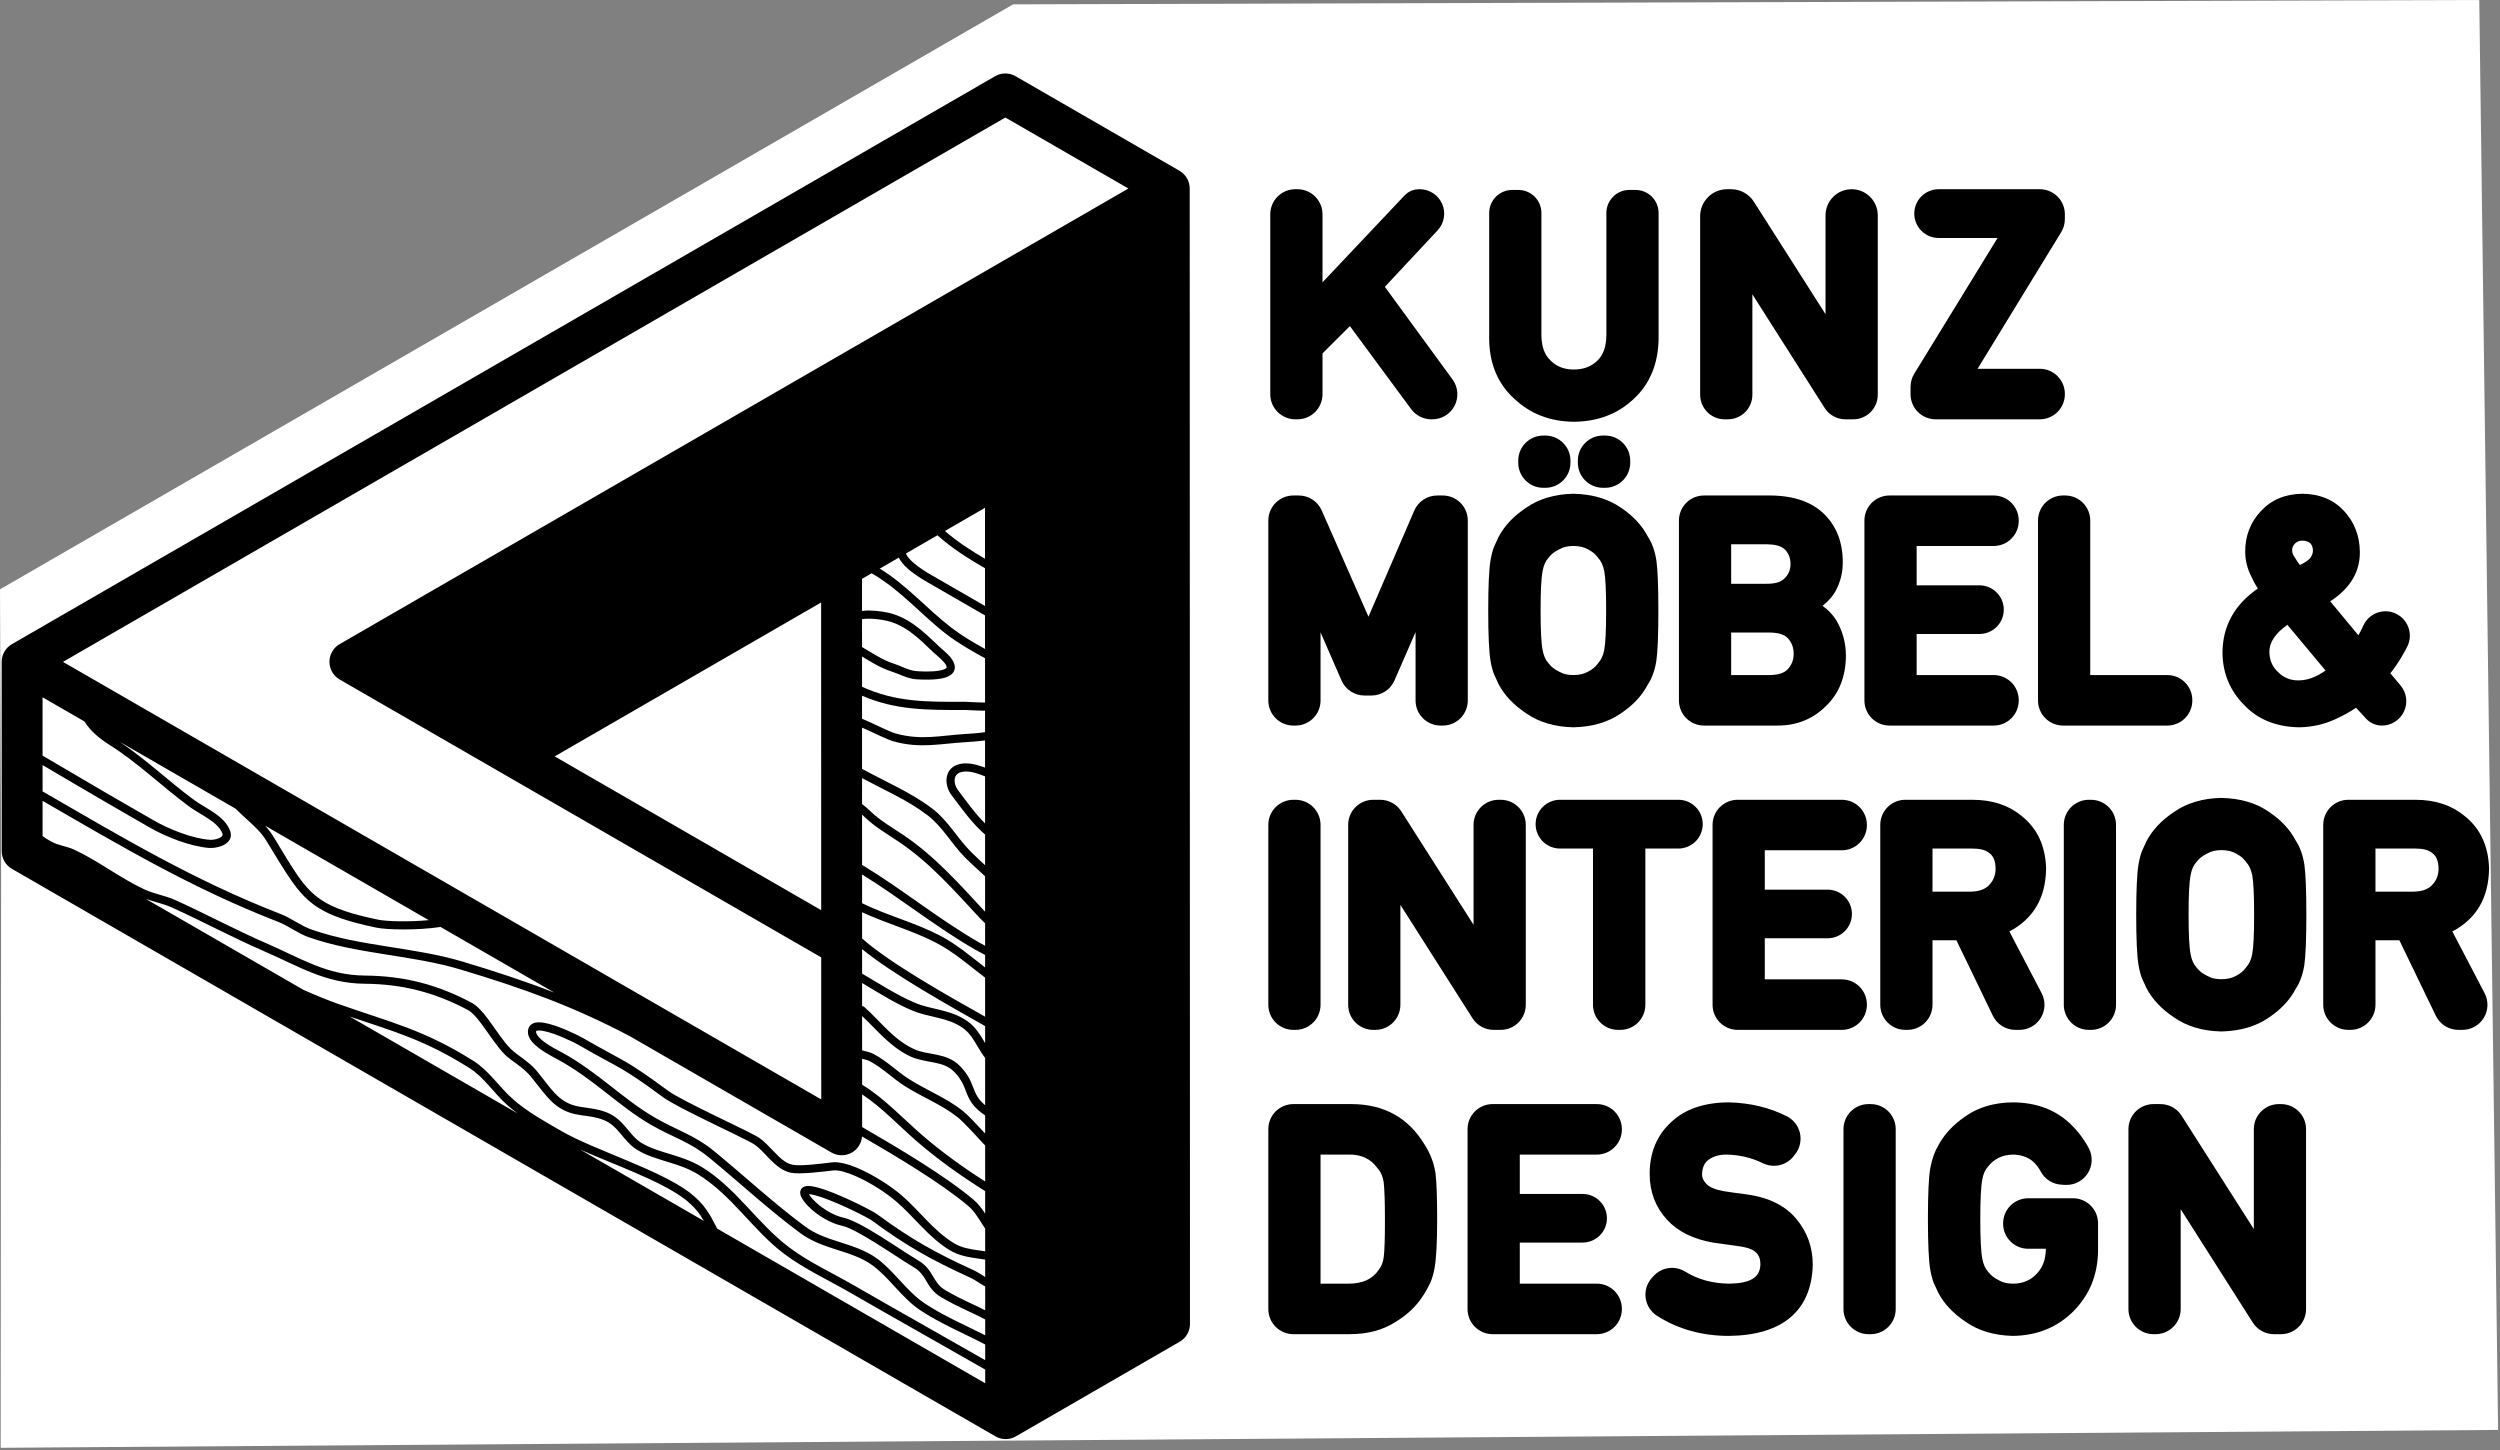
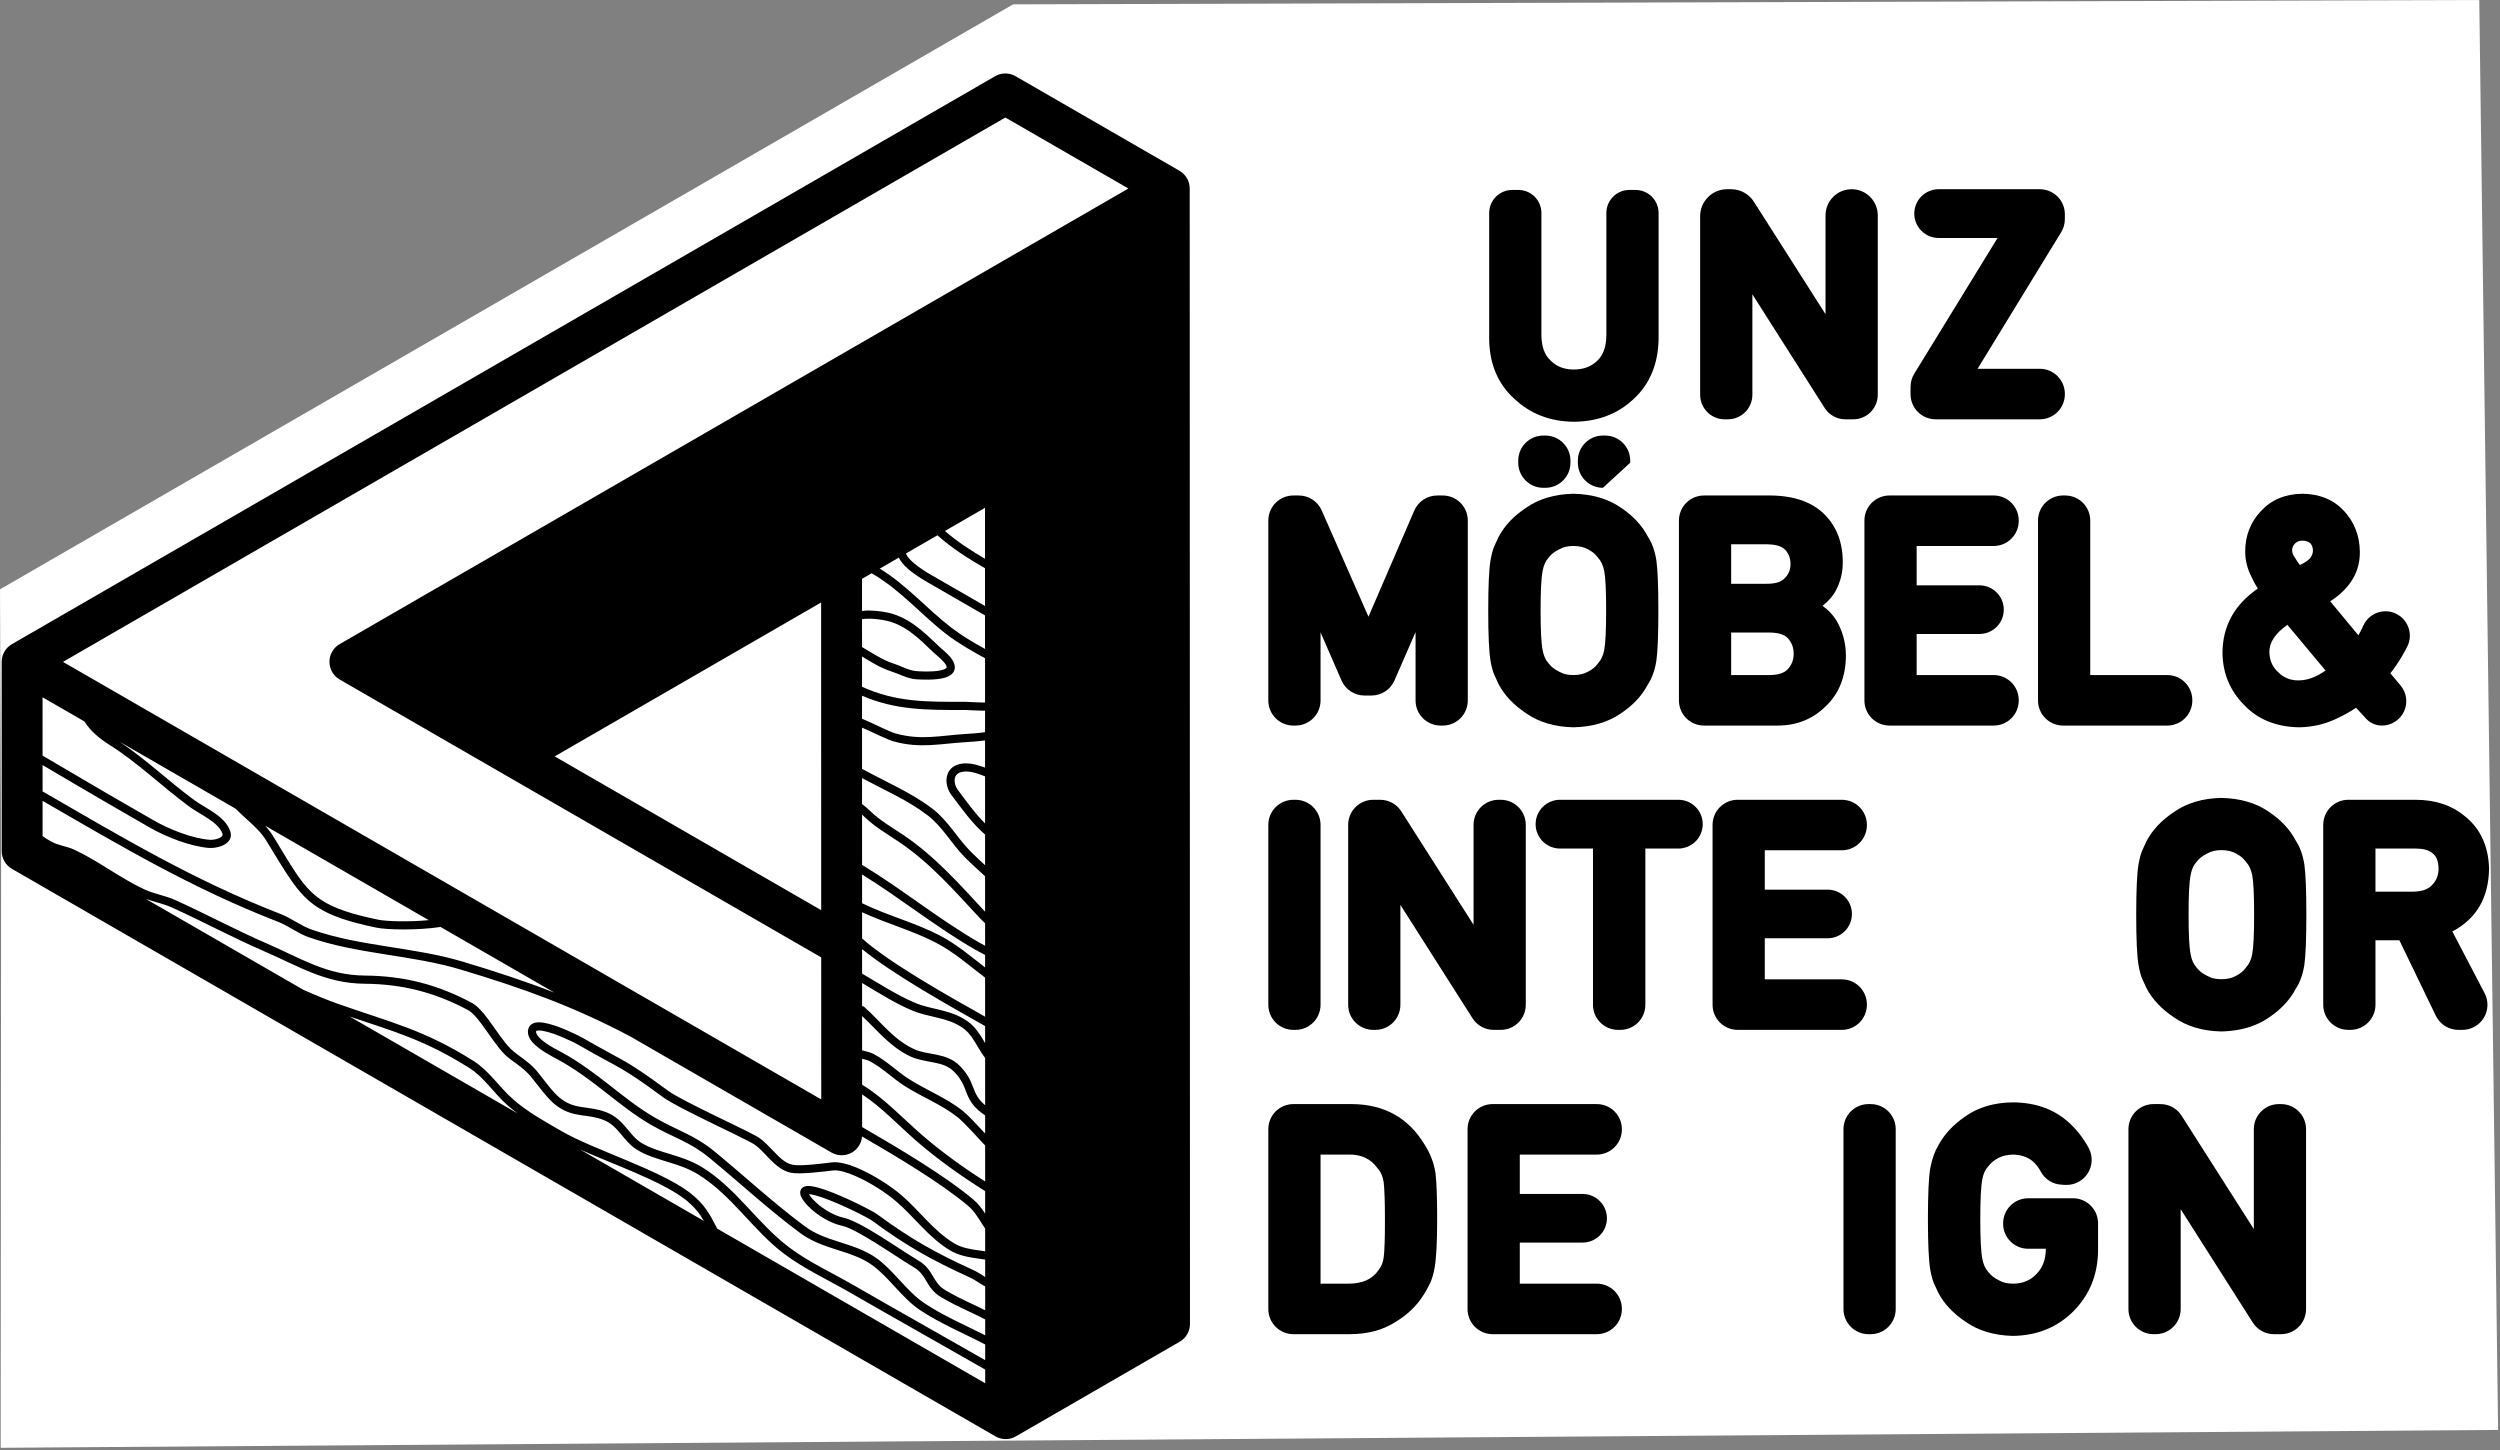
<svg xmlns="http://www.w3.org/2000/svg" width="100%" height="100%" viewBox="0 0 843 489" version="1.1" xml:space="preserve" style="fill-rule:evenodd;clip-rule:evenodd;stroke-linejoin:round;stroke-miterlimit:2;">
  <rect x="0" y="0" width="843" height="489" fill="#808080" stroke="none" />
  <g transform="matrix(1,0,0,1,-7596.9,-3816.06)">
    <path d="M7597.28,4103.26L7596.9,4014.78L7938.53,3817.53L8432.91,3816.06L8439.26,4298.23L7597.13,4304.26L7597.28,4103.26Z" style="fill:white;" />
    <g transform="matrix(0.662,0,0,0.662,7752.79,2953.28)">
      <g>
        <g transform="matrix(1,0,0,1,-164.787,57.416)">
-           <path d="M602.94,1389.68L644.797,1345.36L646.326,1344.04L648.073,1343.06L649.98,1342.46L651.99,1342.26L652.47,1342.26C657.431,1342.26 661.919,1345.2 663.896,1349.75C665.872,1354.3 664.96,1359.59 661.573,1363.21L634.703,1391.98L669.186,1439.18C672.02,1443.06 672.435,1448.2 670.26,1452.48C668.086,1456.76 663.69,1459.46 658.888,1459.46L658.368,1459.46C654.319,1459.46 650.511,1457.54 648.107,1454.28L616.881,1411.98L602.94,1425.89L602.94,1446.7C602.94,1453.75 597.23,1459.46 590.185,1459.46L589.092,1459.46C582.048,1459.46 576.337,1453.75 576.337,1446.7L576.337,1355.01C576.337,1347.96 582.048,1342.26 589.092,1342.26L590.185,1342.26C597.23,1342.26 602.94,1347.96 602.94,1355.01L602.94,1389.68Z" />
-         </g>
+           </g>
        <g transform="matrix(1,0,0,1,-145.787,57.782)">
          <path d="M668.842,1418.07L668.842,1354C668.842,1347.51 674.101,1342.26 680.589,1342.26L683.698,1342.26C690.186,1342.26 695.445,1347.51 695.445,1354C695.445,1354 695.445,1416.27 695.445,1416.29C695.528,1421.87 696.931,1426.2 700.08,1429.12C700.127,1429.16 700.173,1429.21 700.218,1429.25C703.26,1432.3 707.205,1433.73 711.99,1433.73C716.809,1433.73 720.814,1432.27 723.952,1429.21C723.968,1429.19 723.984,1429.18 724.001,1429.16C727.088,1426.23 728.454,1421.88 728.534,1416.27L728.534,1354C728.534,1347.51 733.794,1342.26 740.281,1342.26L743.39,1342.26C749.878,1342.26 755.137,1347.51 755.137,1354L755.137,1418.07C755.137,1418.1 755.137,1418.13 755.137,1418.16C754.914,1430.96 750.651,1441.07 742.587,1448.59C734.519,1456.27 724.354,1460.23 712.036,1460.34C712.005,1460.34 711.974,1460.34 711.942,1460.34C699.855,1460.23 689.772,1456.29 681.693,1448.67C673.312,1441.12 668.954,1430.97 668.842,1418.11C668.842,1418.1 668.842,1418.08 668.842,1418.07Z" />
        </g>
        <g transform="matrix(1,0,0,1,-134.787,57.416)">
          <path d="M829.169,1405.93L829.169,1355.56C829.169,1348.21 835.125,1342.26 842.471,1342.26C849.816,1342.26 855.772,1348.21 855.772,1355.56L855.772,1446.97C855.772,1453.87 850.181,1459.46 843.283,1459.46L839.254,1459.46C834.983,1459.46 831.008,1457.28 828.716,1453.67L791.905,1395.8L791.905,1446.97C791.905,1453.87 786.314,1459.46 779.416,1459.46L777.791,1459.46C770.893,1459.46 765.302,1453.87 765.302,1446.97L765.302,1355.99C765.302,1348.4 771.451,1342.26 779.037,1342.26L781.067,1342.26C785.76,1342.26 790.129,1344.65 792.651,1348.61L829.169,1405.93Z" />
        </g>
        <g transform="matrix(1,0,0,1,-123.787,57.416)">
          <path d="M861.469,1446.69L861.469,1442.91C861.469,1440.55 862.122,1438.24 863.355,1436.23L905.783,1367.1L875.794,1367.1C872.5,1367.1 869.341,1365.79 867.011,1363.46C864.682,1361.13 863.373,1357.97 863.373,1354.68L863.373,1354.68C863.373,1351.38 864.682,1348.22 867.011,1345.89C869.341,1343.56 872.5,1342.26 875.794,1342.26L927.308,1342.26C930.694,1342.26 933.941,1343.6 936.335,1345.99C938.729,1348.39 940.074,1351.63 940.074,1355.02L940.074,1357.49C940.074,1359.84 939.424,1362.15 938.196,1364.16L895.601,1433.73L927.308,1433.73C934.359,1433.73 940.074,1439.45 940.074,1446.5L940.074,1446.69C940.074,1450.08 938.729,1453.33 936.335,1455.72C933.941,1458.11 930.694,1459.46 927.308,1459.46L874.235,1459.46C870.849,1459.46 867.602,1458.11 865.208,1455.72C862.814,1453.33 861.469,1450.08 861.469,1446.69Z" />
        </g>
        <g transform="matrix(1,0,0,1,103.018,63.416)">
          <path d="M382.538,1561.83L371.794,1586.48C369.765,1591.14 365.169,1594.15 360.091,1594.15L356.516,1594.15C351.437,1594.15 346.841,1591.14 344.813,1586.48L334.141,1561.99L334.141,1596.69C334.141,1603.74 328.426,1609.46 321.376,1609.46L320.304,1609.46C313.254,1609.46 307.538,1603.74 307.538,1596.69L307.538,1505.02C307.538,1501.63 308.883,1498.39 311.277,1495.99C313.671,1493.6 316.918,1492.26 320.304,1492.26L323.05,1492.26C328.112,1492.26 332.696,1495.25 334.734,1499.88L358.55,1554.01L381.874,1499.96C383.893,1495.28 388.5,1492.26 393.595,1492.26L396.376,1492.26C399.761,1492.26 403.008,1493.6 405.402,1495.99C407.796,1498.39 409.141,1501.63 409.141,1505.02L409.141,1596.69C409.141,1603.74 403.426,1609.46 396.376,1609.46L395.304,1609.46C388.254,1609.46 382.538,1603.74 382.538,1596.69L382.538,1561.83Z" />
        </g>
        <g transform="matrix(1,0,0,1,105.018,63.416)">
-           <path d="M504.21,1550.86C504.21,1563.44 503.856,1571.94 503.202,1576.37C503.199,1576.39 503.196,1576.41 503.193,1576.43C502.391,1581.47 500.876,1585.52 498.806,1588.6C495.941,1594.12 491.399,1599.05 485.099,1603.27C478.673,1607.7 470.67,1610.11 461.035,1610.34C460.955,1610.34 460.875,1610.34 460.794,1610.34C451.273,1610.11 443.35,1607.71 436.991,1603.3C430.474,1599 425.787,1593.99 422.832,1588.36C422.806,1588.31 422.781,1588.26 422.757,1588.21C421.942,1586.53 421.203,1584.92 420.541,1583.4C420.514,1583.33 420.487,1583.27 420.463,1583.2C419.773,1581.42 419.18,1579.19 418.721,1576.49C417.962,1572.04 417.549,1563.5 417.549,1550.86C417.549,1538.22 417.963,1529.68 418.722,1525.23C419.181,1522.53 419.774,1520.29 420.464,1518.51C420.489,1518.44 420.515,1518.38 420.542,1518.32C421.204,1516.79 421.943,1515.18 422.758,1513.5C422.783,1513.45 422.807,1513.4 422.833,1513.35C425.789,1507.72 430.475,1502.71 436.992,1498.41C443.351,1494.01 451.274,1491.6 460.796,1491.38C460.876,1491.38 460.956,1491.38 461.036,1491.38C470.671,1491.6 478.675,1494.01 485.1,1498.44C491.4,1502.66 495.942,1507.59 498.807,1513.12C500.877,1516.2 502.392,1520.24 503.194,1525.28C503.197,1525.3 503.2,1525.32 503.203,1525.34C503.857,1529.77 504.21,1538.27 504.21,1550.86ZM444.225,1550.86C444.225,1560.83 444.543,1567.57 445.285,1571.1C445.294,1571.14 445.302,1571.18 445.31,1571.23C445.796,1573.86 446.713,1576.03 448.205,1577.66C448.299,1577.77 448.389,1577.87 448.474,1577.98C449.718,1579.58 451.371,1580.86 453.397,1581.85C453.516,1581.91 453.632,1581.97 453.745,1582.04C455.738,1583.21 458.139,1583.73 460.915,1583.73C463.777,1583.73 466.273,1583.19 468.374,1582C468.444,1581.96 468.515,1581.92 468.587,1581.88C470.499,1580.91 472.047,1579.66 473.195,1578.1C473.306,1577.95 473.425,1577.8 473.552,1577.66C475.069,1576.01 476.045,1573.81 476.619,1571.1C477.308,1567.55 477.607,1560.8 477.607,1550.86C477.607,1540.92 477.309,1534.17 476.62,1530.62C476.047,1527.91 475.07,1525.71 473.553,1524.05C473.427,1523.91 473.307,1523.77 473.196,1523.62C472.049,1522.05 470.5,1520.8 468.588,1519.83C468.516,1519.79 468.445,1519.76 468.375,1519.71C466.274,1518.52 463.779,1517.98 460.917,1517.98C458.14,1517.98 455.74,1518.5 453.746,1519.67C453.633,1519.74 453.517,1519.81 453.399,1519.86C451.372,1520.86 449.719,1522.13 448.475,1523.73C448.39,1523.84 448.3,1523.95 448.207,1524.05C446.714,1525.68 445.797,1527.85 445.311,1530.49C445.303,1530.53 445.295,1530.57 445.286,1530.62C444.544,1534.14 444.225,1540.89 444.225,1550.86ZM463.2,1475.58L463.2,1474.51C463.2,1467.46 468.916,1461.74 475.966,1461.74L477.111,1461.74C484.161,1461.74 489.877,1467.46 489.877,1474.51L489.877,1475.58C489.877,1482.63 484.161,1488.35 477.111,1488.35L475.966,1488.35C468.916,1488.35 463.2,1482.63 463.2,1475.58ZM432.833,1475.58L432.833,1474.51C432.833,1467.46 438.548,1461.74 445.599,1461.74L446.671,1461.74C453.721,1461.74 459.436,1467.46 459.436,1474.51L459.436,1475.58C459.436,1482.63 453.721,1488.35 446.671,1488.35L445.599,1488.35C438.548,1488.35 432.833,1482.63 432.833,1475.58Z" />
+           <path d="M504.21,1550.86C504.21,1563.44 503.856,1571.94 503.202,1576.37C503.199,1576.39 503.196,1576.41 503.193,1576.43C502.391,1581.47 500.876,1585.52 498.806,1588.6C495.941,1594.12 491.399,1599.05 485.099,1603.27C478.673,1607.7 470.67,1610.11 461.035,1610.34C460.955,1610.34 460.875,1610.34 460.794,1610.34C451.273,1610.11 443.35,1607.71 436.991,1603.3C430.474,1599 425.787,1593.99 422.832,1588.36C422.806,1588.31 422.781,1588.26 422.757,1588.21C421.942,1586.53 421.203,1584.92 420.541,1583.4C420.514,1583.33 420.487,1583.27 420.463,1583.2C419.773,1581.42 419.18,1579.19 418.721,1576.49C417.962,1572.04 417.549,1563.5 417.549,1550.86C417.549,1538.22 417.963,1529.68 418.722,1525.23C419.181,1522.53 419.774,1520.29 420.464,1518.51C420.489,1518.44 420.515,1518.38 420.542,1518.32C421.204,1516.79 421.943,1515.18 422.758,1513.5C422.783,1513.45 422.807,1513.4 422.833,1513.35C425.789,1507.72 430.475,1502.71 436.992,1498.41C443.351,1494.01 451.274,1491.6 460.796,1491.38C460.876,1491.38 460.956,1491.38 461.036,1491.38C470.671,1491.6 478.675,1494.01 485.1,1498.44C491.4,1502.66 495.942,1507.59 498.807,1513.12C500.877,1516.2 502.392,1520.24 503.194,1525.28C503.197,1525.3 503.2,1525.32 503.203,1525.34C503.857,1529.77 504.21,1538.27 504.21,1550.86ZM444.225,1550.86C444.225,1560.83 444.543,1567.57 445.285,1571.1C445.294,1571.14 445.302,1571.18 445.31,1571.23C445.796,1573.86 446.713,1576.03 448.205,1577.66C448.299,1577.77 448.389,1577.87 448.474,1577.98C449.718,1579.58 451.371,1580.86 453.397,1581.85C453.516,1581.91 453.632,1581.97 453.745,1582.04C455.738,1583.21 458.139,1583.73 460.915,1583.73C463.777,1583.73 466.273,1583.19 468.374,1582C468.444,1581.96 468.515,1581.92 468.587,1581.88C470.499,1580.91 472.047,1579.66 473.195,1578.1C473.306,1577.95 473.425,1577.8 473.552,1577.66C475.069,1576.01 476.045,1573.81 476.619,1571.1C477.308,1567.55 477.607,1560.8 477.607,1550.86C477.607,1540.92 477.309,1534.17 476.62,1530.62C476.047,1527.91 475.07,1525.71 473.553,1524.05C473.427,1523.91 473.307,1523.77 473.196,1523.62C472.049,1522.05 470.5,1520.8 468.588,1519.83C468.516,1519.79 468.445,1519.76 468.375,1519.71C466.274,1518.52 463.779,1517.98 460.917,1517.98C458.14,1517.98 455.74,1518.5 453.746,1519.67C453.633,1519.74 453.517,1519.81 453.399,1519.86C451.372,1520.86 449.719,1522.13 448.475,1523.73C448.39,1523.84 448.3,1523.95 448.207,1524.05C446.714,1525.68 445.797,1527.85 445.311,1530.49C445.303,1530.53 445.295,1530.57 445.286,1530.62C444.544,1534.14 444.225,1540.89 444.225,1550.86ZM463.2,1475.58L463.2,1474.51C463.2,1467.46 468.916,1461.74 475.966,1461.74L477.111,1461.74C484.161,1461.74 489.877,1467.46 489.877,1474.51L489.877,1475.58L475.966,1488.35C468.916,1488.35 463.2,1482.63 463.2,1475.58ZM432.833,1475.58L432.833,1474.51C432.833,1467.46 438.548,1461.74 445.599,1461.74L446.671,1461.74C453.721,1461.74 459.436,1467.46 459.436,1474.51L459.436,1475.58C459.436,1482.63 453.721,1488.35 446.671,1488.35L445.599,1488.35C438.548,1488.35 432.833,1482.63 432.833,1475.58Z" />
        </g>
        <g transform="matrix(1,0,0,1,107.018,63.416)">
          <path d="M585.842,1548.48C588.578,1550.39 590.87,1552.78 592.726,1555.64C592.768,1555.7 592.808,1555.77 592.847,1555.84C596.106,1561.38 597.74,1567.41 597.74,1573.93C597.74,1573.95 597.74,1573.97 597.74,1573.98C597.626,1584.78 594.132,1593.27 587.545,1599.54C580.946,1606.12 572.732,1609.46 562.869,1609.46L525.455,1609.46C518.405,1609.46 512.69,1603.74 512.69,1596.69L512.69,1505.02C512.69,1501.63 514.034,1498.39 516.429,1495.99C518.823,1493.6 522.07,1492.26 525.455,1492.26L559.28,1492.26C559.296,1492.26 559.312,1492.26 559.328,1492.26C571.463,1492.37 580.49,1495.67 586.585,1501.66C592.862,1507.82 596.117,1515.92 596.128,1526.03C596.239,1531.32 594.984,1536.38 592.337,1541.2C592.311,1541.25 592.284,1541.3 592.257,1541.34C590.86,1543.71 588.884,1545.98 586.296,1548.1C586.147,1548.23 585.995,1548.35 585.842,1548.48ZM558.941,1562.07C558.941,1562.07 539.293,1562.07 539.293,1562.07L539.293,1583.73C539.293,1583.73 558.941,1583.73 558.968,1583.73C563.147,1583.66 566.313,1582.82 568.254,1580.6C568.263,1580.59 568.272,1580.58 568.281,1580.57C570.197,1578.42 571.137,1575.86 571.137,1572.9C571.137,1569.87 570.211,1567.26 568.283,1565.09C566.324,1562.95 563.14,1562.14 558.941,1562.07ZM557.403,1517.1L539.293,1517.1L539.293,1537.23L557.449,1537.23C561.56,1537.23 564.687,1536.47 566.624,1534.33C566.682,1534.26 566.742,1534.2 566.803,1534.14C568.654,1532.29 569.525,1529.93 569.525,1527.13C569.525,1524.27 568.624,1521.84 566.736,1519.83C564.742,1517.89 561.571,1517.17 557.403,1517.1Z" />
        </g>
        <g transform="matrix(1,0,0,1,110.018,63.416)">
          <path d="M604.169,1596.69L604.169,1505.02C604.169,1501.63 605.514,1498.39 607.908,1495.99C610.302,1493.6 613.549,1492.26 616.935,1492.26L670.009,1492.26C673.394,1492.26 676.641,1493.6 679.035,1495.99C681.429,1498.39 682.774,1501.63 682.774,1505.02L682.774,1505.21C682.774,1512.26 677.059,1517.98 670.009,1517.98C670.009,1517.98 630.772,1517.98 630.772,1517.98L630.772,1538.03L662.772,1538.03C666.057,1538.03 669.207,1539.34 671.53,1541.66C673.852,1543.98 675.157,1547.13 675.157,1550.42L675.157,1550.42C675.157,1553.7 673.852,1556.85 671.53,1559.18C669.207,1561.5 666.057,1562.8 662.772,1562.8C662.772,1562.8 630.772,1562.8 630.772,1562.8L630.772,1583.73L670.009,1583.73C677.059,1583.73 682.774,1589.45 682.774,1596.5L682.774,1596.69C682.774,1600.08 681.429,1603.33 679.035,1605.72C676.641,1608.11 673.394,1609.46 670.009,1609.46L616.935,1609.46C613.549,1609.46 610.302,1608.11 607.908,1605.72C605.514,1603.33 604.169,1600.08 604.169,1596.69Z" />
        </g>
        <g transform="matrix(1,0,0,1,115.018,63.416)">
          <path d="M687.592,1596.69L687.592,1505.02C687.592,1497.97 693.307,1492.26 700.358,1492.26L701.429,1492.26C708.48,1492.26 714.195,1497.97 714.195,1505.02L714.195,1583.73L753.431,1583.73C760.482,1583.73 766.197,1589.45 766.197,1596.5L766.197,1596.69C766.197,1600.08 764.852,1603.33 762.458,1605.72C760.064,1608.11 756.817,1609.46 753.431,1609.46L700.358,1609.46C696.972,1609.46 693.725,1608.11 691.331,1605.72C688.937,1603.33 687.592,1600.08 687.592,1596.69Z" />
        </g>
        <g transform="matrix(1,0,0,1,95.018,63.416)">
          <path d="M889.212,1552.15C892.434,1553.45 894.968,1556.04 896.196,1559.29C897.433,1562.56 897.231,1566.21 895.639,1569.33C894.78,1571.01 893.847,1572.69 892.842,1574.38C891.075,1577.4 889.147,1580.22 887.06,1582.83L892.271,1589.04C895.378,1592.74 896.059,1597.9 894.018,1602.28C891.977,1606.66 887.583,1609.46 882.752,1609.46L882.745,1609.46C879.682,1609.46 876.759,1608.17 874.688,1605.92L869.611,1600.39C866.111,1602.71 862.418,1604.73 858.531,1606.45C852.972,1608.92 847.003,1610.23 840.62,1610.34C840.556,1610.34 840.493,1610.34 840.43,1610.34C828.677,1610.11 819.386,1606.2 812.489,1598.88C805.322,1591.6 801.67,1582.76 801.557,1572.37C801.557,1572.34 801.557,1572.31 801.557,1572.28C801.655,1558.84 807.569,1547.91 819.553,1539.67C818.284,1537.72 817.189,1535.7 816.273,1533.62C814.166,1529.48 813.129,1525.21 813.129,1520.83C813.129,1512.75 815.808,1505.88 821.11,1500.22C826.349,1494.52 833.354,1491.5 842.218,1491.38C842.264,1491.38 842.311,1491.38 842.357,1491.38C851.285,1491.5 858.32,1494.53 863.559,1500.24C868.724,1505.88 871.399,1512.7 871.519,1520.74C871.711,1530.82 866.862,1539.43 856.421,1546.17C856.421,1546.17 870.781,1563.48 870.78,1563.48C871.704,1561.9 872.535,1560.28 873.269,1558.61L873.272,1558.61C875.964,1552.53 882.969,1549.67 889.145,1552.11L889.212,1552.15ZM834.632,1558.15C828.653,1562.35 825.389,1566.84 825.449,1572.09C825.523,1576.14 826.944,1579.49 829.784,1582.12C829.834,1582.16 829.883,1582.21 829.93,1582.26C832.721,1585.05 836.082,1586.44 840.017,1586.44C840.041,1586.44 840.066,1586.44 840.09,1586.44C844.658,1586.51 849.278,1584.77 854.046,1581.43L834.632,1558.15ZM837.022,1520.24C837.022,1521.48 837.588,1522.7 838.493,1523.99C838.595,1524.13 838.689,1524.28 838.775,1524.43C839.4,1525.55 840.145,1526.63 841.007,1527.68C843.282,1526.58 845.017,1525.46 846.175,1524.24C847.118,1523.02 847.626,1521.69 847.626,1520.24C847.626,1518.83 847.202,1517.61 846.284,1516.6C845.239,1515.66 843.887,1515.27 842.288,1515.27C840.819,1515.27 839.585,1515.66 838.646,1516.6C838.617,1516.63 838.587,1516.66 838.557,1516.69C837.538,1517.66 837.022,1518.84 837.022,1520.24Z" />
        </g>
        <g transform="matrix(1,0,0,1,103.018,68.416)">
          <path d="M307.538,1746.69L307.538,1655.02C307.538,1647.97 313.254,1642.26 320.304,1642.26L321.376,1642.26C328.426,1642.26 334.141,1647.97 334.141,1655.02L334.141,1746.69C334.141,1753.74 328.426,1759.46 321.376,1759.46L320.304,1759.46C313.254,1759.46 307.538,1753.74 307.538,1746.69Z" />
        </g>
        <g transform="matrix(1,0,0,1,105.018,68.416)">
          <path d="M410.077,1705.93L410.077,1655.02C410.077,1647.97 415.793,1642.26 422.843,1642.26L423.915,1642.26C430.965,1642.26 436.68,1647.97 436.68,1655.02L436.68,1746.69C436.68,1750.08 435.335,1753.33 432.941,1755.72C430.547,1758.11 427.3,1759.46 423.915,1759.46L420.314,1759.46C415.949,1759.46 411.886,1757.23 409.543,1753.54L372.813,1695.8L372.813,1746.69C372.813,1753.74 367.098,1759.46 360.048,1759.46L358.976,1759.46C351.925,1759.46 346.21,1753.74 346.21,1746.69L346.21,1655.02C346.21,1651.63 347.555,1648.39 349.949,1645.99C352.343,1643.6 355.59,1642.26 358.976,1642.26L362.507,1642.26C366.869,1642.26 370.929,1644.48 373.273,1648.16L410.077,1705.93Z" />
        </g>
        <g transform="matrix(1,0,0,1,109.018,68.416)">
          <path d="M466.913,1746.69L466.913,1667.1L450.111,1667.1C446.816,1667.1 443.657,1665.79 441.328,1663.46C438.998,1661.13 437.69,1657.97 437.69,1654.68L437.69,1654.68C437.69,1647.82 443.251,1642.26 450.111,1642.26L510.392,1642.26C517.252,1642.26 522.813,1647.82 522.813,1654.68L522.813,1654.68C522.813,1657.97 521.505,1661.13 519.175,1663.46C516.846,1665.79 513.686,1667.1 510.392,1667.1L493.59,1667.1L493.59,1746.69C493.59,1753.74 487.874,1759.46 480.824,1759.46L479.679,1759.46C472.629,1759.46 466.913,1753.74 466.913,1746.69Z" />
        </g>
        <g transform="matrix(1,0,0,1,113.018,68.416)">
          <path d="M523.822,1746.69L523.822,1655.02C523.822,1651.63 525.167,1648.39 527.561,1645.99C529.955,1643.6 533.202,1642.26 536.588,1642.26L589.662,1642.26C593.047,1642.26 596.294,1643.6 598.689,1645.99C601.083,1648.39 602.428,1651.63 602.428,1655.02L602.428,1655.21C602.427,1662.26 596.712,1667.98 589.662,1667.98C589.662,1667.98 550.426,1667.98 550.426,1667.98L550.426,1688.03L582.426,1688.03C585.71,1688.03 588.86,1689.34 591.183,1691.66C593.506,1693.98 594.81,1697.13 594.81,1700.42L594.81,1700.42C594.81,1703.7 593.506,1706.85 591.183,1709.18C588.86,1711.5 585.71,1712.8 582.426,1712.8L580.035,1712.8C580.035,1712.8 550.426,1712.8 550.426,1712.8L550.426,1733.73L589.662,1733.73C596.712,1733.73 602.428,1739.45 602.428,1746.5L602.428,1746.69C602.427,1750.08 601.083,1753.33 598.689,1755.72C596.294,1758.11 593.047,1759.46 589.662,1759.46L536.588,1759.46C533.202,1759.46 529.955,1758.11 527.561,1755.72C525.167,1753.33 523.822,1750.08 523.822,1746.69Z" />
        </g>
        <g transform="matrix(1,0,0,1,115.018,68.416)">
-           <path d="M607.245,1746.69L607.245,1655.02C607.245,1651.63 608.59,1648.39 610.984,1645.99C613.378,1643.6 616.625,1642.26 620.011,1642.26L654.128,1642.26C664.362,1642.26 672.68,1645.06 679.154,1650.44C687.096,1656.7 691.364,1665.55 691.707,1677.12C691.71,1677.19 691.71,1677.27 691.709,1677.34C691.509,1692.19 685.279,1702.85 673.012,1709.33L689.443,1740.78C691.511,1744.74 691.36,1749.49 689.047,1753.31C686.733,1757.13 682.593,1759.46 678.129,1759.46L676.082,1759.46C671.184,1759.46 666.718,1756.66 664.588,1752.25C664.588,1752.25 646.026,1713.83 646.026,1713.83L633.848,1713.83L633.848,1746.69C633.848,1753.74 628.133,1759.46 621.083,1759.46L620.011,1759.46C612.961,1759.46 607.245,1753.74 607.245,1746.69ZM633.848,1667.1C633.848,1667.1 633.848,1689.06 633.848,1689.06C633.848,1689.06 653.057,1689.06 653.089,1689.06C657.374,1688.98 660.679,1687.96 662.827,1685.54C662.86,1685.5 662.894,1685.46 662.928,1685.43C664.987,1683.23 665.976,1680.52 665.985,1677.28C665.909,1673.72 665.035,1671.02 662.809,1669.42C662.732,1669.36 662.658,1669.31 662.585,1669.25C660.616,1667.66 657.709,1667.1 653.982,1667.1L633.848,1667.1Z" />
-         </g>
+           </g>
        <g transform="matrix(1,0,0,1,117.018,68.416)">
-           <path d="M698.725,1746.69L698.725,1655.02C698.725,1647.97 704.44,1642.26 711.49,1642.26L712.562,1642.26C719.613,1642.26 725.328,1647.97 725.328,1655.02L725.328,1746.69C725.328,1753.74 719.613,1759.46 712.562,1759.46L711.49,1759.46C704.44,1759.46 698.725,1753.74 698.725,1746.69Z" />
-         </g>
+           </g>
        <g transform="matrix(1,0,0,1,435.079,218.344)">
          <path d="M504.21,1550.86C504.21,1563.44 503.856,1571.94 503.202,1576.37C503.199,1576.39 503.196,1576.41 503.193,1576.43C502.391,1581.47 500.876,1585.52 498.806,1588.6C495.941,1594.12 491.399,1599.05 485.099,1603.27C478.673,1607.7 470.67,1610.11 461.035,1610.34C460.955,1610.34 460.875,1610.34 460.794,1610.34C451.273,1610.11 443.35,1607.71 436.991,1603.3C430.474,1599 425.787,1593.99 422.832,1588.36C422.806,1588.31 422.781,1588.26 422.757,1588.21C421.942,1586.53 421.203,1584.92 420.541,1583.4C420.514,1583.33 420.487,1583.27 420.463,1583.2C419.773,1581.42 419.18,1579.19 418.721,1576.49C417.962,1572.04 417.549,1563.5 417.549,1550.86C417.549,1538.22 417.963,1529.68 418.722,1525.23C419.181,1522.53 419.774,1520.29 420.464,1518.51C420.489,1518.44 420.515,1518.38 420.542,1518.32C421.204,1516.79 421.943,1515.18 422.758,1513.5C422.783,1513.45 422.807,1513.4 422.833,1513.35C425.789,1507.72 430.475,1502.71 436.992,1498.41C443.351,1494.01 451.274,1491.6 460.796,1491.38C460.876,1491.38 460.956,1491.38 461.036,1491.38C470.671,1491.6 478.675,1494.01 485.1,1498.44C491.4,1502.66 495.942,1507.59 498.807,1513.12C500.877,1516.2 502.392,1520.24 503.194,1525.28C503.197,1525.3 503.2,1525.32 503.203,1525.34C503.857,1529.77 504.21,1538.27 504.21,1550.86ZM444.225,1550.86C444.225,1560.83 444.543,1567.57 445.285,1571.1C445.294,1571.14 445.302,1571.18 445.31,1571.23C445.796,1573.86 446.713,1576.03 448.205,1577.66C448.299,1577.77 448.389,1577.87 448.474,1577.98C449.718,1579.58 451.371,1580.86 453.397,1581.85C453.516,1581.91 453.632,1581.97 453.745,1582.04C455.738,1583.21 458.139,1583.73 460.915,1583.73C463.777,1583.73 466.273,1583.19 468.374,1582C468.444,1581.96 468.515,1581.92 468.587,1581.88C470.499,1580.91 472.047,1579.66 473.195,1578.1C473.306,1577.95 473.425,1577.8 473.552,1577.66C475.069,1576.01 476.045,1573.81 476.619,1571.1C477.308,1567.55 477.607,1560.8 477.607,1550.86C477.607,1540.92 477.309,1534.17 476.62,1530.62C476.047,1527.91 475.07,1525.71 473.553,1524.05C473.427,1523.91 473.307,1523.77 473.196,1523.62C472.049,1522.05 470.5,1520.8 468.588,1519.83C468.516,1519.79 468.445,1519.76 468.375,1519.71C466.274,1518.52 463.779,1517.98 460.917,1517.98C458.14,1517.98 455.74,1518.5 453.746,1519.67C453.633,1519.74 453.517,1519.81 453.399,1519.86C451.372,1520.86 449.719,1522.13 448.475,1523.73C448.39,1523.84 448.3,1523.95 448.207,1524.05C446.714,1525.68 445.797,1527.85 445.311,1530.49C445.303,1530.53 445.295,1530.57 445.286,1530.62C444.544,1534.14 444.225,1540.89 444.225,1550.86Z" />
        </g>
        <g transform="matrix(1,0,0,1,119.018,68.416)">
          <path d="M828.876,1746.69L828.876,1655.02C828.876,1651.63 830.221,1648.39 832.615,1645.99C835.009,1643.6 838.256,1642.26 841.642,1642.26L875.759,1642.26C885.993,1642.26 894.311,1645.06 900.785,1650.44C908.727,1656.7 912.995,1665.55 913.338,1677.12C913.341,1677.19 913.341,1677.27 913.34,1677.34C913.14,1692.19 906.91,1702.85 894.643,1709.33L911.074,1740.78C913.141,1744.74 912.991,1749.49 910.678,1753.31C908.364,1757.13 904.224,1759.46 899.759,1759.46L897.713,1759.46C892.815,1759.46 888.349,1756.66 886.219,1752.25C886.219,1752.25 867.657,1713.83 867.657,1713.83L855.479,1713.83L855.479,1746.69C855.479,1753.74 849.764,1759.46 842.714,1759.46L841.642,1759.46C834.591,1759.46 828.876,1753.74 828.876,1746.69ZM855.479,1667.1C855.479,1667.1 855.479,1689.06 855.479,1689.06C855.479,1689.06 874.688,1689.06 874.72,1689.06C879.005,1688.98 882.31,1687.96 884.458,1685.54C884.491,1685.5 884.525,1685.46 884.559,1685.43C886.618,1683.23 887.607,1680.52 887.615,1677.28C887.54,1673.72 886.666,1671.02 884.439,1669.42C884.363,1669.36 884.289,1669.31 884.216,1669.25C882.247,1667.66 879.339,1667.1 875.613,1667.1L855.479,1667.1Z" />
        </g>
        <g transform="matrix(1,0,0,1,103.018,73.416)">
          <path d="M307.538,1896.69L307.538,1805.02C307.538,1801.63 308.883,1798.39 311.277,1795.99C313.671,1793.6 316.918,1792.26 320.304,1792.26L350.1,1792.26C350.112,1792.26 350.123,1792.26 350.135,1792.26C366.537,1792.37 378.82,1799.22 387.013,1812.68C390.005,1817.32 391.882,1822.19 392.673,1827.28C392.682,1827.33 392.69,1827.39 392.697,1827.45C393.249,1831.96 393.541,1839.77 393.541,1850.86C393.541,1862.75 393.075,1871.06 392.216,1875.79C391.75,1878.51 391.04,1880.95 390.11,1883.1C390.087,1883.15 390.064,1883.2 390.039,1883.26C389.133,1885.18 388.042,1887.18 386.762,1889.26C386.758,1889.26 386.754,1889.27 386.75,1889.27C383.208,1894.98 378.306,1899.7 372.02,1903.41C365.748,1907.39 358.089,1909.46 349.001,1909.46L320.304,1909.46C316.918,1909.46 313.671,1908.11 311.277,1905.72C308.883,1903.33 307.538,1900.08 307.538,1896.69ZM334.141,1817.98L348.269,1817.98C348.31,1817.98 348.352,1817.98 348.393,1817.98C354.71,1817.83 359.635,1820.06 363.094,1824.84C363.192,1824.97 363.296,1825.1 363.407,1825.23C364.968,1827 365.886,1829.33 366.316,1832.16C366.74,1836.08 366.938,1842.5 366.938,1851.44C366.938,1860.59 366.747,1866.84 366.327,1870.21C365.975,1872.72 365.229,1874.8 363.952,1876.42C363.863,1876.53 363.779,1876.65 363.7,1876.77C360.523,1881.57 355.305,1883.73 348.269,1883.73L334.141,1883.73L334.141,1817.98Z" />
        </g>
        <g transform="matrix(1,0,0,1,110.018,73.416)">
          <path d="M402.021,1896.69L402.021,1805.02C402.021,1801.63 403.366,1798.39 405.76,1795.99C408.154,1793.6 411.401,1792.26 414.786,1792.26L467.86,1792.26C471.246,1792.26 474.493,1793.6 476.887,1795.99C479.281,1798.39 480.626,1801.63 480.626,1805.02L480.626,1805.21C480.626,1812.26 474.91,1817.98 467.86,1817.98C467.86,1817.98 428.624,1817.98 428.624,1817.98L428.624,1838.03L460.624,1838.03C463.908,1838.03 467.059,1839.34 469.381,1841.66C471.704,1843.98 473.009,1847.13 473.009,1850.42L473.009,1850.42C473.009,1853.7 471.704,1856.85 469.381,1859.18C467.059,1861.5 463.908,1862.8 460.624,1862.8C460.624,1862.8 428.624,1862.8 428.624,1862.8L428.624,1883.73L467.86,1883.73C474.91,1883.73 480.626,1889.45 480.626,1896.5L480.626,1896.69C480.626,1900.08 479.281,1903.33 476.887,1905.72C474.493,1908.11 471.246,1909.46 467.86,1909.46L414.786,1909.46C411.401,1909.46 408.154,1908.11 405.76,1905.72C403.366,1903.33 402.021,1900.08 402.021,1896.69Z" />
        </g>
        <g transform="matrix(1,0,0,1,123.018,73.416)">
-           <path d="M499.855,1877.58C506.398,1881.63 513.879,1883.65 522.313,1883.73C532.299,1883.58 538.027,1881 538.178,1873.99C538.2,1872.01 537.843,1870.33 536.925,1868.98C535.393,1866.73 532.548,1865.54 528.673,1864.87C524.391,1864.28 519.7,1863.63 514.598,1862.9C514.561,1862.89 514.524,1862.89 514.487,1862.88C503.959,1861.14 496.021,1857.11 490.532,1851.06C484.725,1844.68 481.781,1836.93 481.781,1827.79C481.781,1816.87 485.491,1808.11 492.74,1801.42C499.59,1794.97 509.233,1791.49 521.807,1791.38C521.861,1791.38 521.914,1791.38 521.968,1791.38C533.024,1791.62 542.963,1794.06 551.844,1798.57C551.888,1798.59 551.931,1798.61 551.973,1798.64C555.137,1800.36 557.428,1803.33 558.282,1806.83C559.136,1810.33 558.473,1814.02 556.457,1817C556.121,1817.5 555.772,1817.99 555.396,1818.43C551.776,1823.45 545.027,1825.14 539.419,1822.36C533.697,1819.57 527.555,1818.12 520.957,1817.98C517.277,1817.99 514.18,1818.83 511.721,1820.67L511.712,1820.68C509.501,1822.33 508.53,1824.86 508.458,1828.17C508.485,1829.89 509.249,1831.42 510.594,1832.82C510.606,1832.83 510.617,1832.84 510.629,1832.86C512.405,1834.74 515.335,1835.84 519.262,1836.58C522.135,1837.05 526.046,1837.6 530.995,1838.22C531.015,1838.22 531.034,1838.22 531.054,1838.23C542.602,1839.8 551.041,1844.14 556.551,1850.83C562.079,1857.5 564.854,1865.24 564.854,1874.07C564.854,1874.12 564.854,1874.17 564.852,1874.21C564.538,1886.17 560.513,1895.09 553.19,1901.16C546.19,1906.95 535.909,1910.17 522.208,1910.34C522.188,1910.34 522.167,1910.34 522.146,1910.34C508.401,1910.34 496.214,1906.9 485.553,1900.12C482.406,1898.12 480.287,1894.85 479.753,1891.16C479.218,1887.48 480.322,1883.74 482.773,1880.93C483.069,1880.6 483.366,1880.26 483.659,1879.95C487.759,1875.35 494.575,1874.34 499.839,1877.57L499.855,1877.58Z" />
-         </g>
+           </g>
        <g transform="matrix(1,0,0,1,132.018,73.416)">
          <path d="M571.503,1896.69L571.503,1805.02C571.503,1797.97 577.218,1792.26 584.269,1792.26L585.341,1792.26C592.391,1792.26 598.106,1797.97 598.106,1805.02L598.106,1896.69C598.106,1903.74 592.391,1909.46 585.341,1909.46L584.269,1909.46C577.218,1909.46 571.503,1903.74 571.503,1896.69Z" />
        </g>
        <g transform="matrix(1,0,0,1,140.018,73.416)">
          <path d="M644.818,1853.19L644.818,1852.99C644.818,1849.61 646.163,1846.36 648.557,1843.97C650.951,1841.57 654.198,1840.23 657.584,1840.23L680.409,1840.23C683.795,1840.23 687.042,1841.57 689.436,1843.97C691.83,1846.36 693.175,1849.61 693.175,1852.99L693.175,1867.19C693.175,1867.22 693.174,1867.25 693.174,1867.29C692.952,1879.4 688.766,1889.54 680.688,1897.73C680.679,1897.74 680.671,1897.74 680.663,1897.75C672.529,1905.89 662.313,1910.12 649.974,1910.34C649.902,1910.34 649.831,1910.34 649.759,1910.34C640.237,1910.11 632.315,1907.71 625.956,1903.3C619.439,1899 614.752,1893.99 611.797,1888.36C611.771,1888.31 611.746,1888.26 611.722,1888.21C610.907,1886.53 610.168,1884.92 609.506,1883.4C609.478,1883.33 609.452,1883.27 609.427,1883.2C608.738,1881.42 608.145,1879.19 607.685,1876.49C606.927,1872.04 606.513,1863.5 606.513,1850.86C606.513,1838.01 606.93,1829.41 607.689,1825.06C607.692,1825.04 607.696,1825.02 607.699,1825C608.604,1820.14 610.037,1816.21 611.88,1813.19C614.831,1807.64 619.477,1802.65 625.9,1798.3C632.298,1793.86 640.254,1791.49 649.82,1791.38C649.856,1791.38 649.893,1791.38 649.93,1791.38C661.674,1791.49 671.209,1795.07 678.612,1801.92L678.627,1801.93C682.736,1805.76 685.99,1810.1 688.545,1814.89C688.573,1814.94 688.601,1814.99 688.627,1815.05C690.567,1819.01 690.329,1823.68 687.997,1827.42C685.665,1831.16 681.569,1833.43 677.162,1833.43C676.334,1833.43 675.521,1833.41 674.762,1833.32C670.192,1833.18 666.041,1830.58 663.909,1826.48C662.869,1824.52 661.471,1822.78 659.717,1821.23C657.018,1819.12 653.733,1818.07 649.883,1817.98C647.02,1818.07 644.543,1818.59 642.477,1819.66C640.404,1820.75 638.713,1822.09 637.439,1823.73C637.354,1823.84 637.264,1823.95 637.17,1824.05C635.681,1825.68 634.755,1827.8 634.27,1830.37C634.265,1830.39 634.26,1830.42 634.255,1830.44C633.512,1834.07 633.189,1840.87 633.189,1850.86C633.189,1860.83 633.508,1867.57 634.249,1871.1C634.258,1871.14 634.267,1871.18 634.275,1871.23C634.761,1873.86 635.678,1876.03 637.17,1877.66C637.264,1877.77 637.354,1877.87 637.439,1877.98C638.683,1879.58 640.336,1880.86 642.362,1881.85C642.481,1881.91 642.597,1881.97 642.71,1882.04C644.703,1883.21 647.104,1883.73 649.88,1883.73C654.65,1883.73 658.607,1882.15 661.713,1878.9C661.741,1878.87 661.769,1878.84 661.798,1878.81C664.969,1875.64 666.49,1871.43 666.571,1866.27L666.571,1865.95L657.584,1865.95C650.534,1865.95 644.818,1860.24 644.818,1853.19Z" />
        </g>
        <g transform="matrix(1,0,0,1,147.018,73.416)">
          <path d="M765.522,1855.93L765.522,1805.02C765.522,1797.97 771.237,1792.26 778.287,1792.26L779.359,1792.26C786.409,1792.26 792.125,1797.97 792.125,1805.02L792.125,1896.69C792.125,1900.08 790.78,1903.33 788.386,1905.72C785.992,1908.11 782.745,1909.46 779.359,1909.46L775.758,1909.46C771.393,1909.46 767.33,1907.23 764.987,1903.54L728.258,1845.8L728.258,1896.69C728.258,1903.74 722.542,1909.46 715.492,1909.46L714.42,1909.46C707.37,1909.46 701.654,1903.74 701.654,1896.69L701.654,1805.02C701.654,1801.63 702.999,1798.39 705.393,1795.99C707.787,1793.6 711.034,1792.26 714.42,1792.26L717.951,1792.26C722.313,1792.26 726.374,1794.48 728.717,1798.16L765.522,1855.93Z" />
        </g>
      </g>
    </g>
    <g transform="matrix(0.331,0.573,0.573,-0.331,6664.83,4007.56)">
      <path d="M746.441,1196.44C743.218,1198.3 741.232,1201.74 741.232,1205.46L741.232,1784.08C741.232,1787.8 743.218,1791.24 746.441,1793.1L829.957,1841.32C833.18,1843.18 837.151,1843.18 840.374,1841.32L1341.47,1552.01C1344.7,1550.15 1346.68,1546.71 1346.68,1542.99L1346.68,1446.55C1346.68,1442.83 1344.7,1439.39 1341.47,1437.53L840.374,1148.22C837.151,1146.36 833.18,1146.36 829.957,1148.22L746.441,1196.44ZM793.785,1217.76L772.482,1205.46L798.218,1190.6C809.657,1197.18 821.2,1203.53 832.627,1210.13L855.022,1223.06C862.832,1227.57 872.878,1235.4 878.028,1242.99C878.71,1243.99 879.529,1245.95 879.668,1247.75C879.751,1248.81 879.636,1249.89 878.423,1250.09C875.201,1250.63 871.879,1249.4 868.64,1247.83C864.968,1246.05 861.411,1243.77 858.226,1242.38C842.115,1235.36 826.103,1231.02 810.358,1222.77C805.166,1220.04 799.534,1217.97 793.785,1217.76ZM870.775,1262.21L811.905,1228.22C826.617,1235.41 841.543,1239.65 856.561,1246.2C860.366,1247.86 864.704,1250.8 869.136,1252.62C872.457,1253.99 875.836,1254.75 879.107,1254.2C882.235,1253.68 883.558,1251.62 883.812,1249.06C884.103,1246.14 882.66,1242.39 881.475,1240.64C876.01,1232.6 865.393,1224.24 857.105,1219.45L834.71,1206.52C823.979,1200.33 813.145,1194.34 802.392,1188.19L814.015,1181.48C854.767,1204.99 891.898,1225.61 928.943,1255.38C933.472,1259.02 939.012,1261.07 943.448,1264.88C963.498,1282.11 977.188,1305.53 996.315,1323.56C1009.1,1335.61 1020.97,1346.2 1033.26,1356.02L975.264,1322.53C970.948,1311.49 962.887,1298.14 959.2,1294.02C949.387,1283.05 942.273,1276.83 935.082,1273.21C924.333,1267.8 913.357,1268.19 892.59,1267.63C887.977,1267.51 883.362,1266.09 878.72,1264.61C876.08,1263.77 873.432,1262.9 870.775,1262.21ZM969.263,1319.07L885.911,1270.95C888.103,1271.42 890.291,1271.74 892.477,1271.8C912.371,1272.33 922.911,1271.75 933.209,1276.93C940.05,1280.38 946.759,1286.36 956.095,1296.79C959.074,1300.12 965.014,1309.79 969.263,1319.07ZM1175.15,1455.12C1177.95,1453.18 1179.65,1449.99 1179.65,1446.55C1179.65,1442.83 1177.66,1439.39 1174.44,1437.53L1071.96,1378.36C1044.69,1361.27 1023.64,1343.59 999.173,1320.53C979.999,1302.46 966.262,1278.99 946.164,1261.72C941.693,1257.88 936.118,1255.8 931.553,1252.13C894.967,1222.73 858.309,1202.2 818.183,1179.07L833.734,1170.09C835.344,1170.71 836.797,1171.64 838.298,1172.51C842.025,1174.66 844.236,1178.1 847.714,1180.54C858.936,1188.43 872.027,1193.58 883.28,1201.48C887.807,1204.65 891.249,1209.09 895.736,1212.31C909.723,1222.35 924.388,1231.35 938.273,1241.65C953.517,1252.96 967.542,1259.96 977.386,1276.68C987.719,1294.24 1000.09,1306.58 1016.6,1316.92C1019.25,1318.58 1023.37,1319.46 1028,1320.01C1034.32,1320.77 1041.66,1320.96 1047.03,1322.45C1051.39,1323.65 1057.26,1327.23 1062.99,1328.23C1068.53,1329.21 1076.83,1329.75 1081.9,1331.92C1086.22,1333.77 1088.61,1336.3 1090.81,1339.04C1093.29,1342.14 1095.54,1345.46 1099.43,1348.56C1103.21,1351.57 1107.25,1352.58 1111.33,1353.31C1114.86,1353.94 1118.42,1354.33 1121.74,1356.13C1126.2,1358.55 1129.94,1362.14 1133.87,1365.8C1138.05,1369.71 1142.43,1373.7 1147.94,1376.69C1165.88,1386.42 1186.96,1386.81 1205.52,1394.69C1216.93,1399.53 1227.9,1407.29 1238.61,1413.48C1260.91,1426.35 1283.01,1439.52 1305.24,1452.43L1298.32,1456.43C1287.77,1449.73 1277.57,1441.87 1266.48,1436.41C1256.55,1431.53 1244.02,1431.13 1234.34,1426.71C1228.36,1423.99 1223.67,1419.63 1218.92,1415.31C1213.83,1410.69 1208.68,1406.11 1202.07,1403.24C1183.61,1395.21 1164.11,1389.27 1145.2,1382.13C1133.63,1377.77 1127.23,1371.32 1116.22,1364.96C1099.78,1355.47 1081.37,1351.37 1063.49,1340.39C1061.27,1339.03 1054.59,1334.62 1049.43,1333.67C1046.49,1333.13 1043.97,1333.68 1042.38,1335.54C1041.51,1336.56 1041.21,1337.78 1041.45,1339.16C1041.69,1340.53 1042.58,1342.16 1043.98,1343.85C1048.51,1349.29 1058.55,1355.89 1060.38,1356.95C1082.89,1369.95 1079.8,1369.92 1105.4,1381.11C1113.44,1384.62 1140.38,1404 1148.14,1408.61C1151.55,1410.64 1156.03,1411.52 1160.35,1412.61C1164.04,1413.55 1167.62,1414.61 1169.92,1417.25C1172.88,1420.66 1177.16,1431.2 1178.94,1435.31C1180.29,1438.44 1183.88,1442.11 1188.61,1445.58C1195.31,1450.5 1204.25,1455.15 1211.4,1457.63C1222.61,1461.52 1234.78,1462.55 1245.57,1468.4C1249.81,1470.71 1252.63,1474.33 1255.44,1477.93C1256.03,1478.68 1256.61,1479.43 1257.2,1480.17L1247.2,1485.94C1246.58,1485.9 1245.95,1485.87 1245.32,1485.84C1241.03,1485.64 1236.63,1485.62 1232.86,1484.26C1215.78,1478.08 1192.86,1465.29 1175.15,1455.12ZM1156.6,1465.87L1171.02,1457.55C1189.16,1467.99 1213.5,1481.69 1231.44,1488.18C1234.25,1489.19 1237.37,1489.57 1240.56,1489.77L1230.65,1495.5C1217.73,1488.67 1204.18,1482.47 1190.6,1477.82C1179.61,1474.05 1167.16,1471.17 1156.6,1465.87ZM1140.88,1474.94L1152.33,1468.34C1163.55,1474.51 1177.24,1477.64 1189.25,1481.76C1201.81,1486.07 1214.35,1491.72 1226.38,1497.96L1210.51,1507.12C1204.05,1505.63 1194.82,1503.67 1191.08,1502.21C1181.38,1498.42 1172.84,1491.48 1163.6,1486.7C1157.18,1483.38 1150.42,1481.75 1144.17,1477.86C1142.89,1477.07 1141.88,1476.01 1140.88,1474.94ZM1122.02,1485.83L1137.18,1477.08C1137.3,1477.21 1137.41,1477.34 1137.53,1477.46C1138.88,1478.89 1140.24,1480.33 1141.97,1481.4C1148.32,1485.34 1155.16,1487.03 1161.69,1490.4C1171.05,1495.25 1179.73,1502.25 1189.56,1506.09C1192.62,1507.29 1199.27,1508.83 1205.21,1510.18L1197.24,1514.79C1191.02,1511.76 1187.15,1511.74 1183.47,1512.21C1179.75,1512.68 1176.24,1513.82 1170.02,1512.22C1166.09,1511.21 1163.47,1508.67 1161.03,1505.9C1158.2,1502.7 1155.6,1499.22 1152.09,1496.79C1142.65,1490.29 1132.48,1489.02 1122.02,1485.83ZM1107.44,1494.25L1117.6,1488.38C1117.85,1488.72 1118.2,1488.98 1118.62,1489.12C1129.43,1492.7 1140.01,1493.52 1149.72,1500.22C1152.96,1502.46 1155.3,1505.72 1157.9,1508.66C1160.89,1512.04 1164.18,1515.03 1168.98,1516.26C1174.62,1517.71 1178.29,1517.21 1181.69,1516.68C1184.97,1516.17 1187.97,1515.64 1192.73,1517.39L1171.93,1529.4C1169.99,1529.17 1168.07,1529.1 1166.18,1529.07C1161.52,1528.99 1157.02,1529.19 1152.75,1527.14C1148.36,1525.04 1145.21,1522.06 1142.22,1518.93C1138.98,1515.54 1135.91,1511.98 1131.89,1508.99C1124.16,1503.25 1115.73,1498.92 1107.44,1494.25ZM1092.49,1502.88L1103.3,1496.64C1112.12,1501.69 1121.16,1506.21 1129.4,1512.34C1133.23,1515.18 1136.13,1518.58 1139.21,1521.81C1142.54,1525.29 1146.07,1528.56 1150.95,1530.9C1155.53,1533.1 1160.32,1533.14 1165.31,1533.22L1157.81,1537.55C1139.29,1526.62 1111.16,1509.94 1092.49,1502.88ZM1076.22,1512.28L1087.78,1505.6C1105.31,1511.34 1134.12,1528.36 1153.67,1539.94L1136.44,1549.89C1127.06,1545.94 1117.43,1542.79 1108.53,1537.14C1097.26,1529.99 1087.2,1519.98 1076.22,1512.28ZM1059.54,1521.91L1072.24,1514.58C1083.91,1522.4 1094.43,1533.13 1106.3,1540.66C1114.48,1545.85 1123.28,1548.95 1131.94,1552.49L1126.43,1555.67C1123.86,1554.02 1121.76,1552.78 1121.25,1552.48C1101.36,1541 1079.78,1532.79 1059.54,1521.91ZM1033.14,1537.15L1055.31,1524.35C1076.17,1535.82 1098.57,1544.2 1119.17,1556.09C1119.53,1556.3 1120.75,1557.01 1122.37,1558.02L1112.45,1563.74C1111.1,1563.34 1109.94,1563.01 1109.15,1562.83C1090.4,1558.51 1072.13,1555.03 1054.61,1546.5C1047.98,1543.27 1042.08,1539.79 1034.97,1537.72C1034.35,1537.54 1033.74,1537.35 1033.14,1537.15ZM1017.04,1546.45L1028.47,1539.84C1030.2,1540.58 1031.95,1541.18 1033.81,1541.72C1040.68,1543.72 1046.37,1547.12 1052.79,1550.25C1070.33,1558.78 1088.6,1562.39 1107.35,1566.69L1091.68,1575.73C1087.23,1574.33 1082.81,1572.87 1078.29,1571.67C1069.01,1569.2 1059.17,1569.63 1050.17,1565.9C1038.43,1561.03 1027.89,1553.19 1017.04,1546.45ZM994.744,1559.32L1012.93,1548.82C1024.67,1555.9 1035.94,1564.51 1048.58,1569.75C1057.75,1573.55 1067.76,1573.18 1077.22,1575.69C1080.45,1576.55 1083.62,1577.54 1086.8,1578.55L1073.31,1586.34C1064.99,1583.51 1056.3,1582.67 1047.17,1581.58C1040.85,1580.83 1033.61,1585.11 1035.58,1592.68C1036.56,1596.45 1039.42,1599.72 1042.94,1602.73C1043.21,1602.95 1043.48,1603.18 1043.75,1603.4L1031.75,1610.33C1030.3,1606.84 1028.73,1603.64 1028.01,1602.23C1021.75,1589.87 1019.04,1579.72 1008.86,1569.73C1006.41,1567.32 999.958,1563.17 994.744,1559.32ZM980.664,1567.45L990.824,1561.58C996.075,1565.6 1003.34,1570.14 1005.94,1572.7C1015.75,1582.34 1018.26,1592.19 1024.29,1604.11C1025.02,1605.54 1026.67,1608.88 1028.11,1612.43L1018.63,1617.91C1016.32,1613.97 1013.75,1610.2 1013.33,1609.47C1003.43,1592.19 995.56,1578.53 980.664,1567.45ZM963.371,1577.43L976.712,1569.73C992.103,1580.65 999.814,1594.26 1009.72,1611.54C1010.13,1612.27 1012.74,1616.07 1015.03,1619.99L995.5,1631.26C988.925,1627.33 982.292,1623.37 975.261,1620.46C959.692,1614.02 944.067,1611.55 929.133,1602.93C929.121,1602.92 929.11,1602.91 929.099,1602.91L929.099,1597.22L943.272,1589.04C943.317,1589.15 943.365,1589.27 943.414,1589.39C944.87,1592.94 947.991,1596.95 949.48,1598.75C956.991,1607.85 967.779,1610.87 978.614,1614.01C980.431,1614.54 983.266,1615.72 985.891,1616.21C988.143,1616.63 990.264,1616.52 991.816,1615.62C993.851,1614.43 994.558,1612.03 993.92,1608.99C992.895,1604.09 988.365,1597.19 987.083,1595.33C984.653,1591.81 980.508,1589.39 977.367,1586.52C973.274,1582.77 968.244,1580.15 963.371,1577.43ZM946.908,1586.94L959.184,1579.85C964.425,1582.87 970.09,1585.51 974.555,1589.59C977.473,1592.26 981.396,1594.42 983.653,1597.69C984.647,1599.14 987.843,1603.91 989.317,1608.04C989.731,1609.2 990.019,1610.29 989.991,1611.2C989.98,1611.54 989.986,1611.86 989.722,1612.01C988.923,1612.48 987.817,1612.33 986.659,1612.12C984.172,1611.65 981.494,1610.51 979.773,1610.01C969.744,1607.1 959.646,1604.52 952.694,1596.1C951.548,1594.71 949.307,1591.88 947.87,1589.1C947.483,1588.35 947.128,1587.62 946.908,1586.94ZM929.099,1618.87L929.099,1607.68C943.573,1615.49 958.638,1618.09 973.668,1624.31C979.804,1626.85 985.626,1630.21 991.375,1633.64L976.586,1642.18L947.177,1625.2C944.742,1623.8 940.393,1621.38 936.145,1619.98C933.662,1619.16 931.204,1618.72 929.099,1618.87ZM929.099,1641.61L929.099,1623.05C930.755,1622.8 932.779,1623.26 934.84,1623.94C938.791,1625.24 942.829,1627.5 945.094,1628.81L972.42,1644.59L955.769,1654.2C947.129,1649.25 938.556,1644.69 929.099,1641.61ZM951.595,1656.61L929.099,1669.6L929.099,1646C937.014,1648.72 944.31,1652.49 951.595,1656.61ZM1068.39,1589.18L1047.62,1601.17C1043.97,1598.29 1040.58,1595.34 1039.61,1591.63C1038.48,1587.28 1043.05,1585.28 1046.68,1585.72C1054.21,1586.62 1061.43,1587.29 1068.39,1589.18ZM1268.54,1473.62L1260.85,1478.06C1260.13,1477.18 1259.43,1476.27 1258.73,1475.37C1255.57,1471.32 1252.33,1467.33 1247.55,1464.74C1236.56,1458.78 1224.19,1457.66 1212.77,1453.7C1205.96,1451.34 1197.45,1446.91 1191.07,1442.22C1187.08,1439.28 1183.9,1436.31 1182.76,1433.66C1180.88,1429.29 1176.21,1418.14 1173.06,1414.52C1170.23,1411.26 1165.92,1409.73 1161.38,1408.57C1157.46,1407.58 1153.36,1406.87 1150.27,1405.03C1142.43,1400.37 1115.19,1380.84 1107.07,1377.29C1081.7,1366.2 1084.77,1366.22 1062.47,1353.34C1060.76,1352.36 1051.39,1346.25 1047.19,1341.19C1046.57,1340.45 1046.07,1339.75 1045.77,1339.09C1045.68,1338.88 1045.6,1338.68 1045.56,1338.49C1045.55,1338.4 1045.49,1338.32 1045.55,1338.25C1045.93,1337.8 1046.5,1337.66 1047.13,1337.64C1048.17,1337.6 1049.34,1337.87 1050.57,1338.27C1054.86,1339.7 1059.57,1342.87 1061.31,1343.94C1079.22,1354.94 1097.66,1359.06 1114.13,1368.57C1125.36,1375.06 1131.92,1381.58 1143.73,1386.03C1162.58,1393.14 1182.01,1399.06 1200.4,1407.06C1206.58,1409.75 1211.37,1414.08 1216.12,1418.39C1221.19,1423 1226.23,1427.59 1232.61,1430.5C1242.26,1434.9 1254.75,1435.29 1264.64,1440.15C1274.96,1445.23 1284.49,1452.41 1294.27,1458.77L1287.28,1462.8C1279.35,1457.85 1276.19,1454.78 1266.52,1449.2C1262.23,1446.72 1258.76,1446.65 1255.27,1446.62C1252.4,1446.59 1249.52,1446.59 1245.94,1444.53C1241.21,1441.8 1227.72,1435.45 1218.18,1429.8C1214.33,1427.51 1211.13,1425.38 1209.59,1423.66C1205.69,1419.31 1199.76,1416.05 1194.65,1414.3C1191.04,1413.07 1187.82,1412.62 1185.91,1412.92C1184.67,1413.11 1183.8,1413.62 1183.28,1414.22L1182.92,1414.71L1182.67,1415.27L1182.54,1415.87L1182.52,1416.46C1182.55,1417.19 1182.85,1418.1 1183.48,1419.11C1184.49,1420.7 1186.47,1422.77 1189.01,1424.98C1197.01,1431.97 1210.62,1440.78 1213.35,1441.97C1232.8,1450.47 1245.34,1457.94 1262.57,1470.24C1264.23,1471.42 1266.42,1472.48 1268.54,1473.62ZM1283.22,1465.15L1272.7,1471.22C1272.48,1471.08 1272.26,1470.94 1272.03,1470.81C1269.65,1469.4 1266.92,1468.23 1264.99,1466.85C1247.5,1454.36 1234.76,1446.78 1215.01,1438.15C1212.4,1437.01 1199.41,1428.53 1191.75,1421.85C1189.87,1420.2 1188.32,1418.68 1187.37,1417.41C1187.26,1417.26 1187.15,1417.12 1187.06,1417C1187.14,1416.99 1187.21,1416.99 1187.29,1416.99C1188.09,1416.99 1189.05,1417.12 1190.13,1417.35C1195.09,1418.42 1202.2,1421.66 1206.48,1426.44C1208.21,1428.36 1211.74,1430.82 1216.06,1433.38C1225.61,1439.04 1239.12,1445.4 1243.86,1448.13C1248.22,1450.66 1251.73,1450.75 1255.22,1450.78C1258.08,1450.81 1260.93,1450.79 1264.44,1452.81C1273.26,1457.9 1276.66,1460.9 1283.22,1465.15ZM1178.88,1367.71L1315.43,1446.55L1309.4,1450.03C1286.47,1436.73 1263.68,1423.14 1240.69,1409.87C1229.84,1403.6 1218.71,1395.76 1207.14,1390.85C1188.71,1383.02 1167.75,1382.7 1149.93,1373.02C1144.75,1370.21 1140.64,1366.43 1136.71,1362.76C1132.51,1358.84 1128.49,1355.05 1123.73,1352.47C1119.99,1350.45 1116.03,1349.92 1112.06,1349.21C1108.63,1348.6 1105.2,1347.84 1102.02,1345.3C1098.41,1342.43 1096.36,1339.31 1094.06,1336.44C1091.48,1333.21 1088.62,1330.27 1083.55,1328.09C1078.22,1325.81 1069.53,1325.15 1063.71,1324.13C1058.12,1323.14 1052.39,1319.61 1048.14,1318.43C1042.59,1316.9 1035.02,1316.65 1028.49,1315.88C1024.57,1315.41 1021.05,1314.79 1018.81,1313.38C1002.89,1303.41 990.946,1291.5 980.976,1274.57C970.824,1257.32 956.478,1249.97 940.756,1238.31C926.854,1227.99 912.171,1218.98 898.167,1208.92C894.337,1206.17 891.263,1202.54 887.634,1199.56L968.023,1245.97C973.307,1249.82 978.483,1253.75 983.36,1257.94C1005.08,1276.59 1016.35,1288.96 1042.7,1302.88C1051.02,1307.28 1060.77,1307.59 1069.59,1310.54C1079.17,1313.74 1087.9,1319.09 1096.61,1324.12C1112.59,1333.34 1138.31,1357.34 1155.76,1364.66C1165.09,1368.57 1171.42,1368.04 1177.62,1367.76C1178.04,1367.74 1178.46,1367.73 1178.88,1367.71ZM1109.08,1327.41L1172.09,1363.79C1167.92,1363.8 1163.31,1363.31 1157.37,1360.82C1143.47,1354.99 1124.31,1338.45 1109.08,1327.41ZM991.617,1259.6L1077.2,1309.01C1075.14,1308.12 1073.04,1307.3 1070.91,1306.58C1062.3,1303.7 1052.77,1303.49 1044.65,1299.19C1020.96,1286.68 1009.63,1275.41 991.617,1259.6ZM762.066,1223.5L1058.15,1394.44L1148.4,1446.55L1085.71,1482.74L840.374,1341.09C837.151,1339.23 833.18,1339.23 829.957,1341.09C826.734,1342.95 824.749,1346.39 824.749,1350.11L824.749,1814.25L762.066,1778.06L762.066,1223.5ZM929.099,1573.16L929.099,1416.37L1064.88,1494.77L929.099,1573.16Z" />
    </g>
  </g>
</svg>